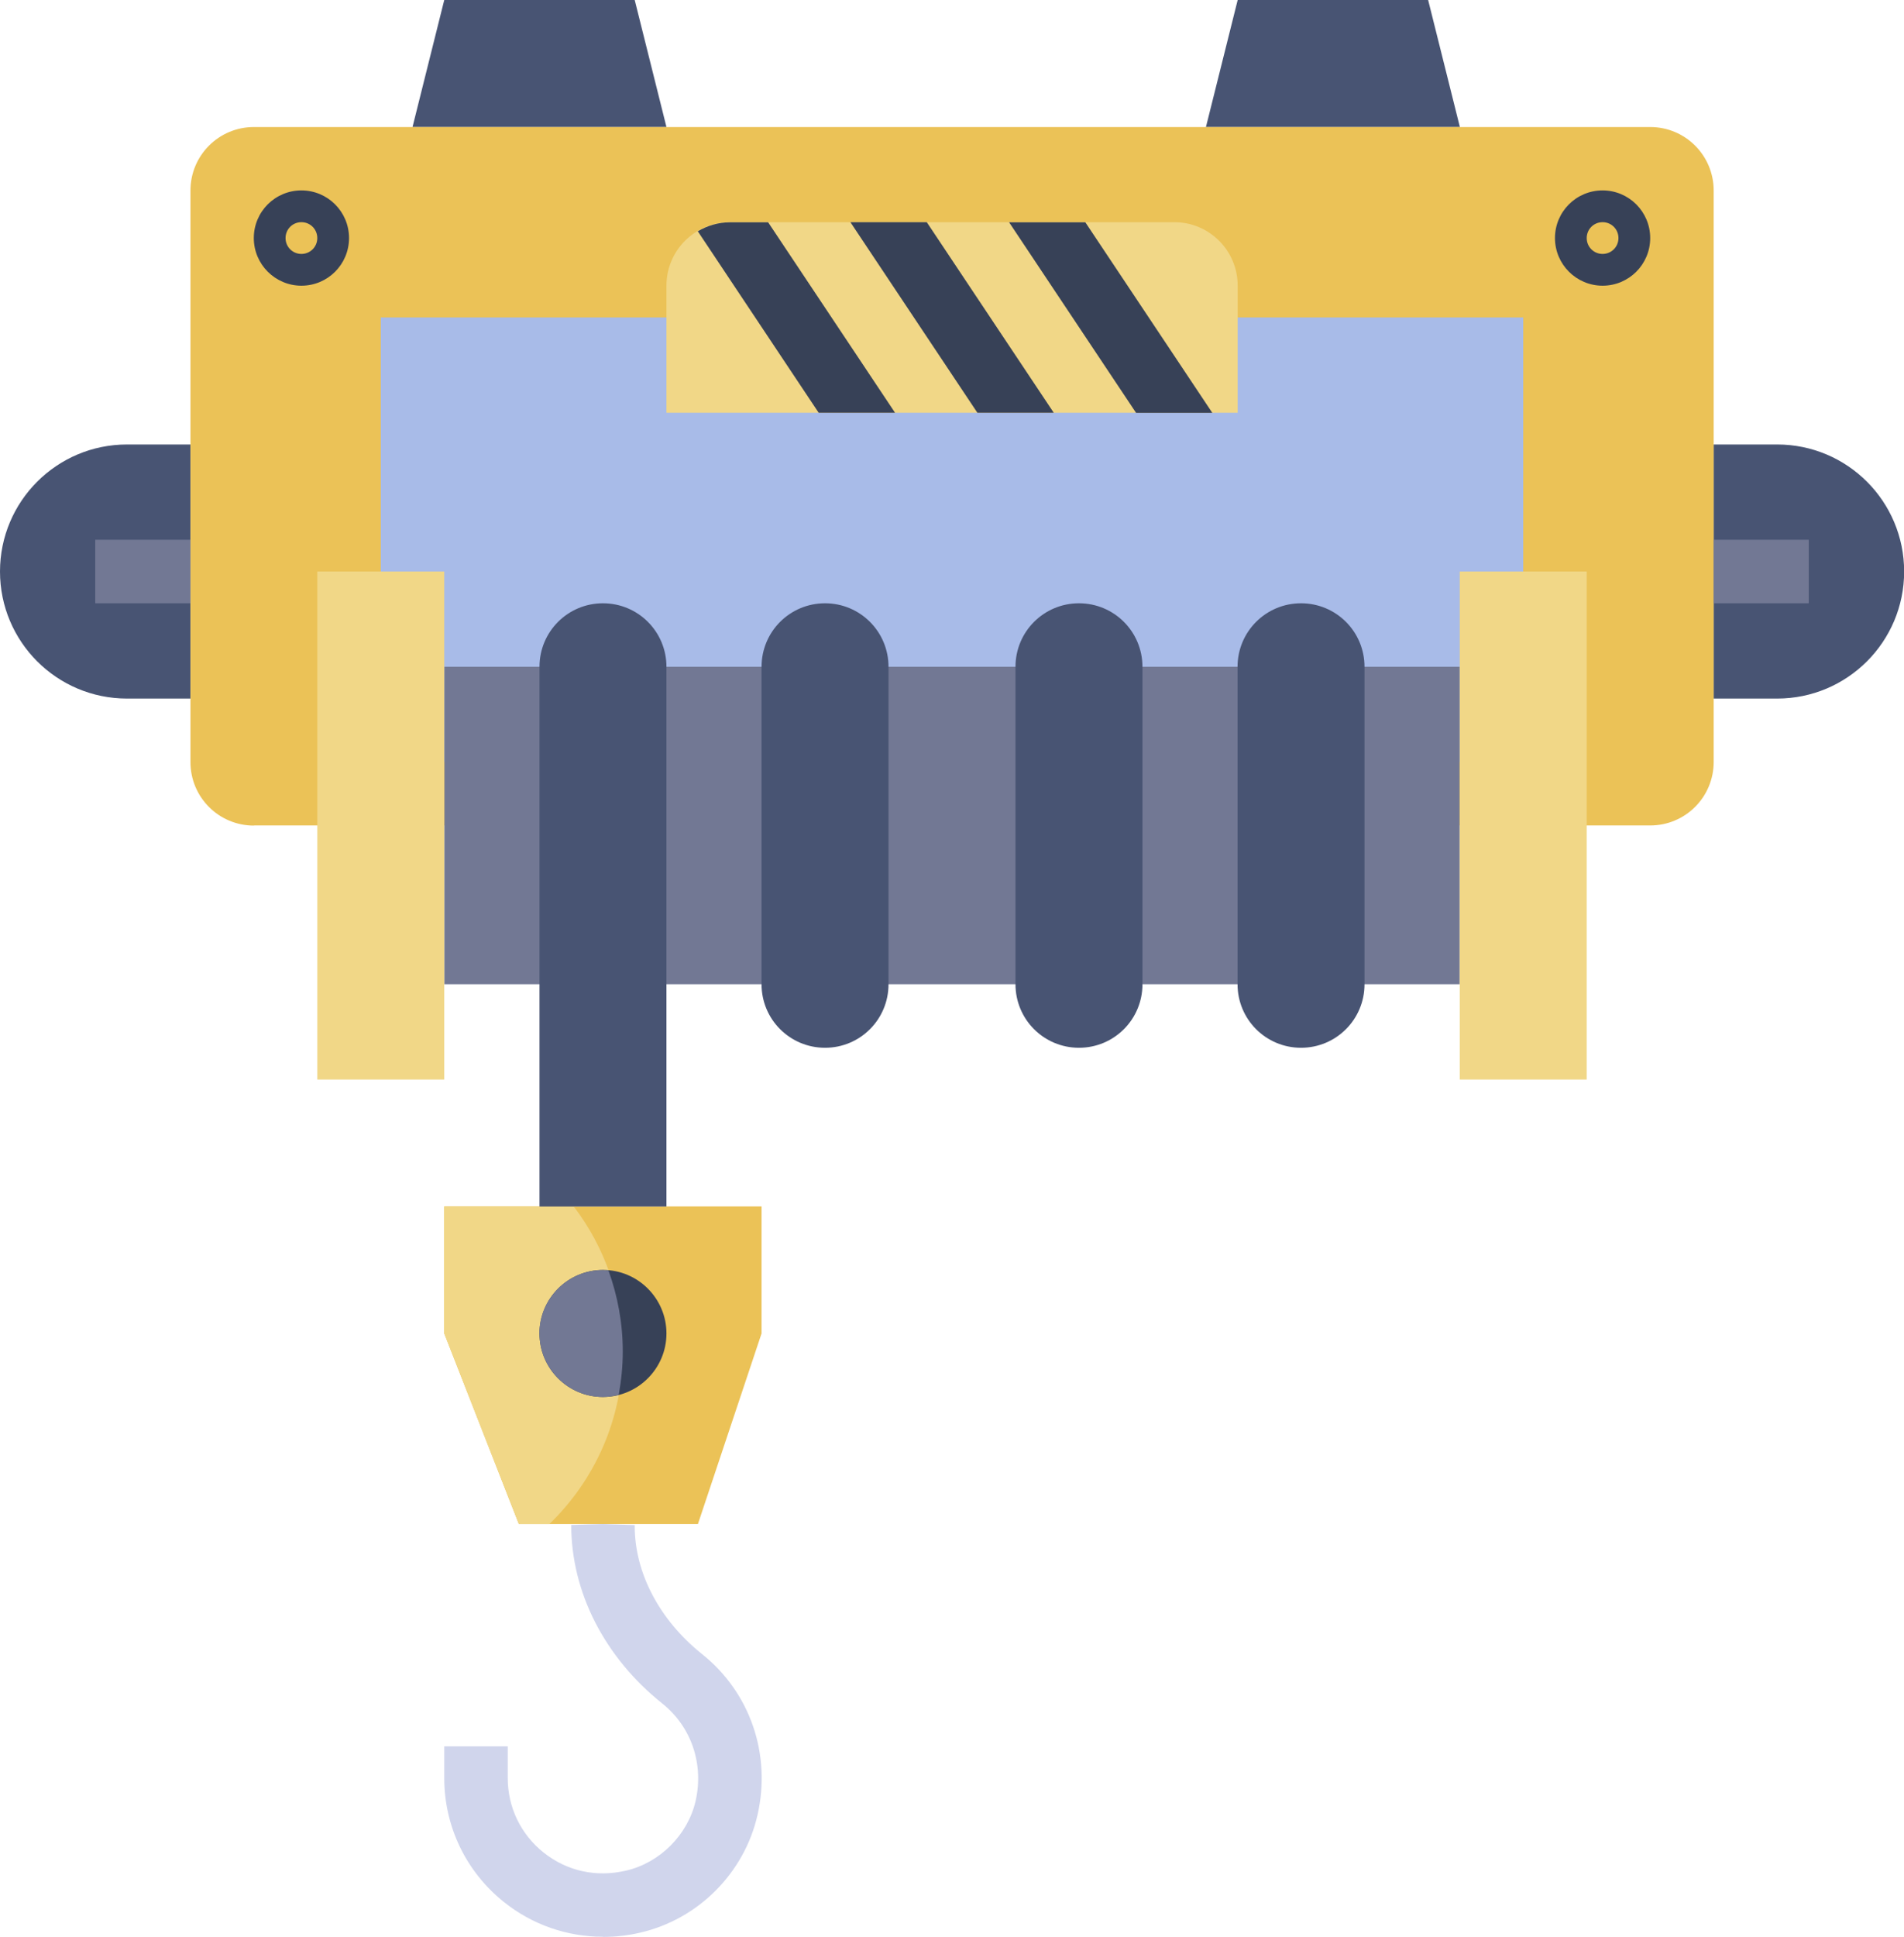
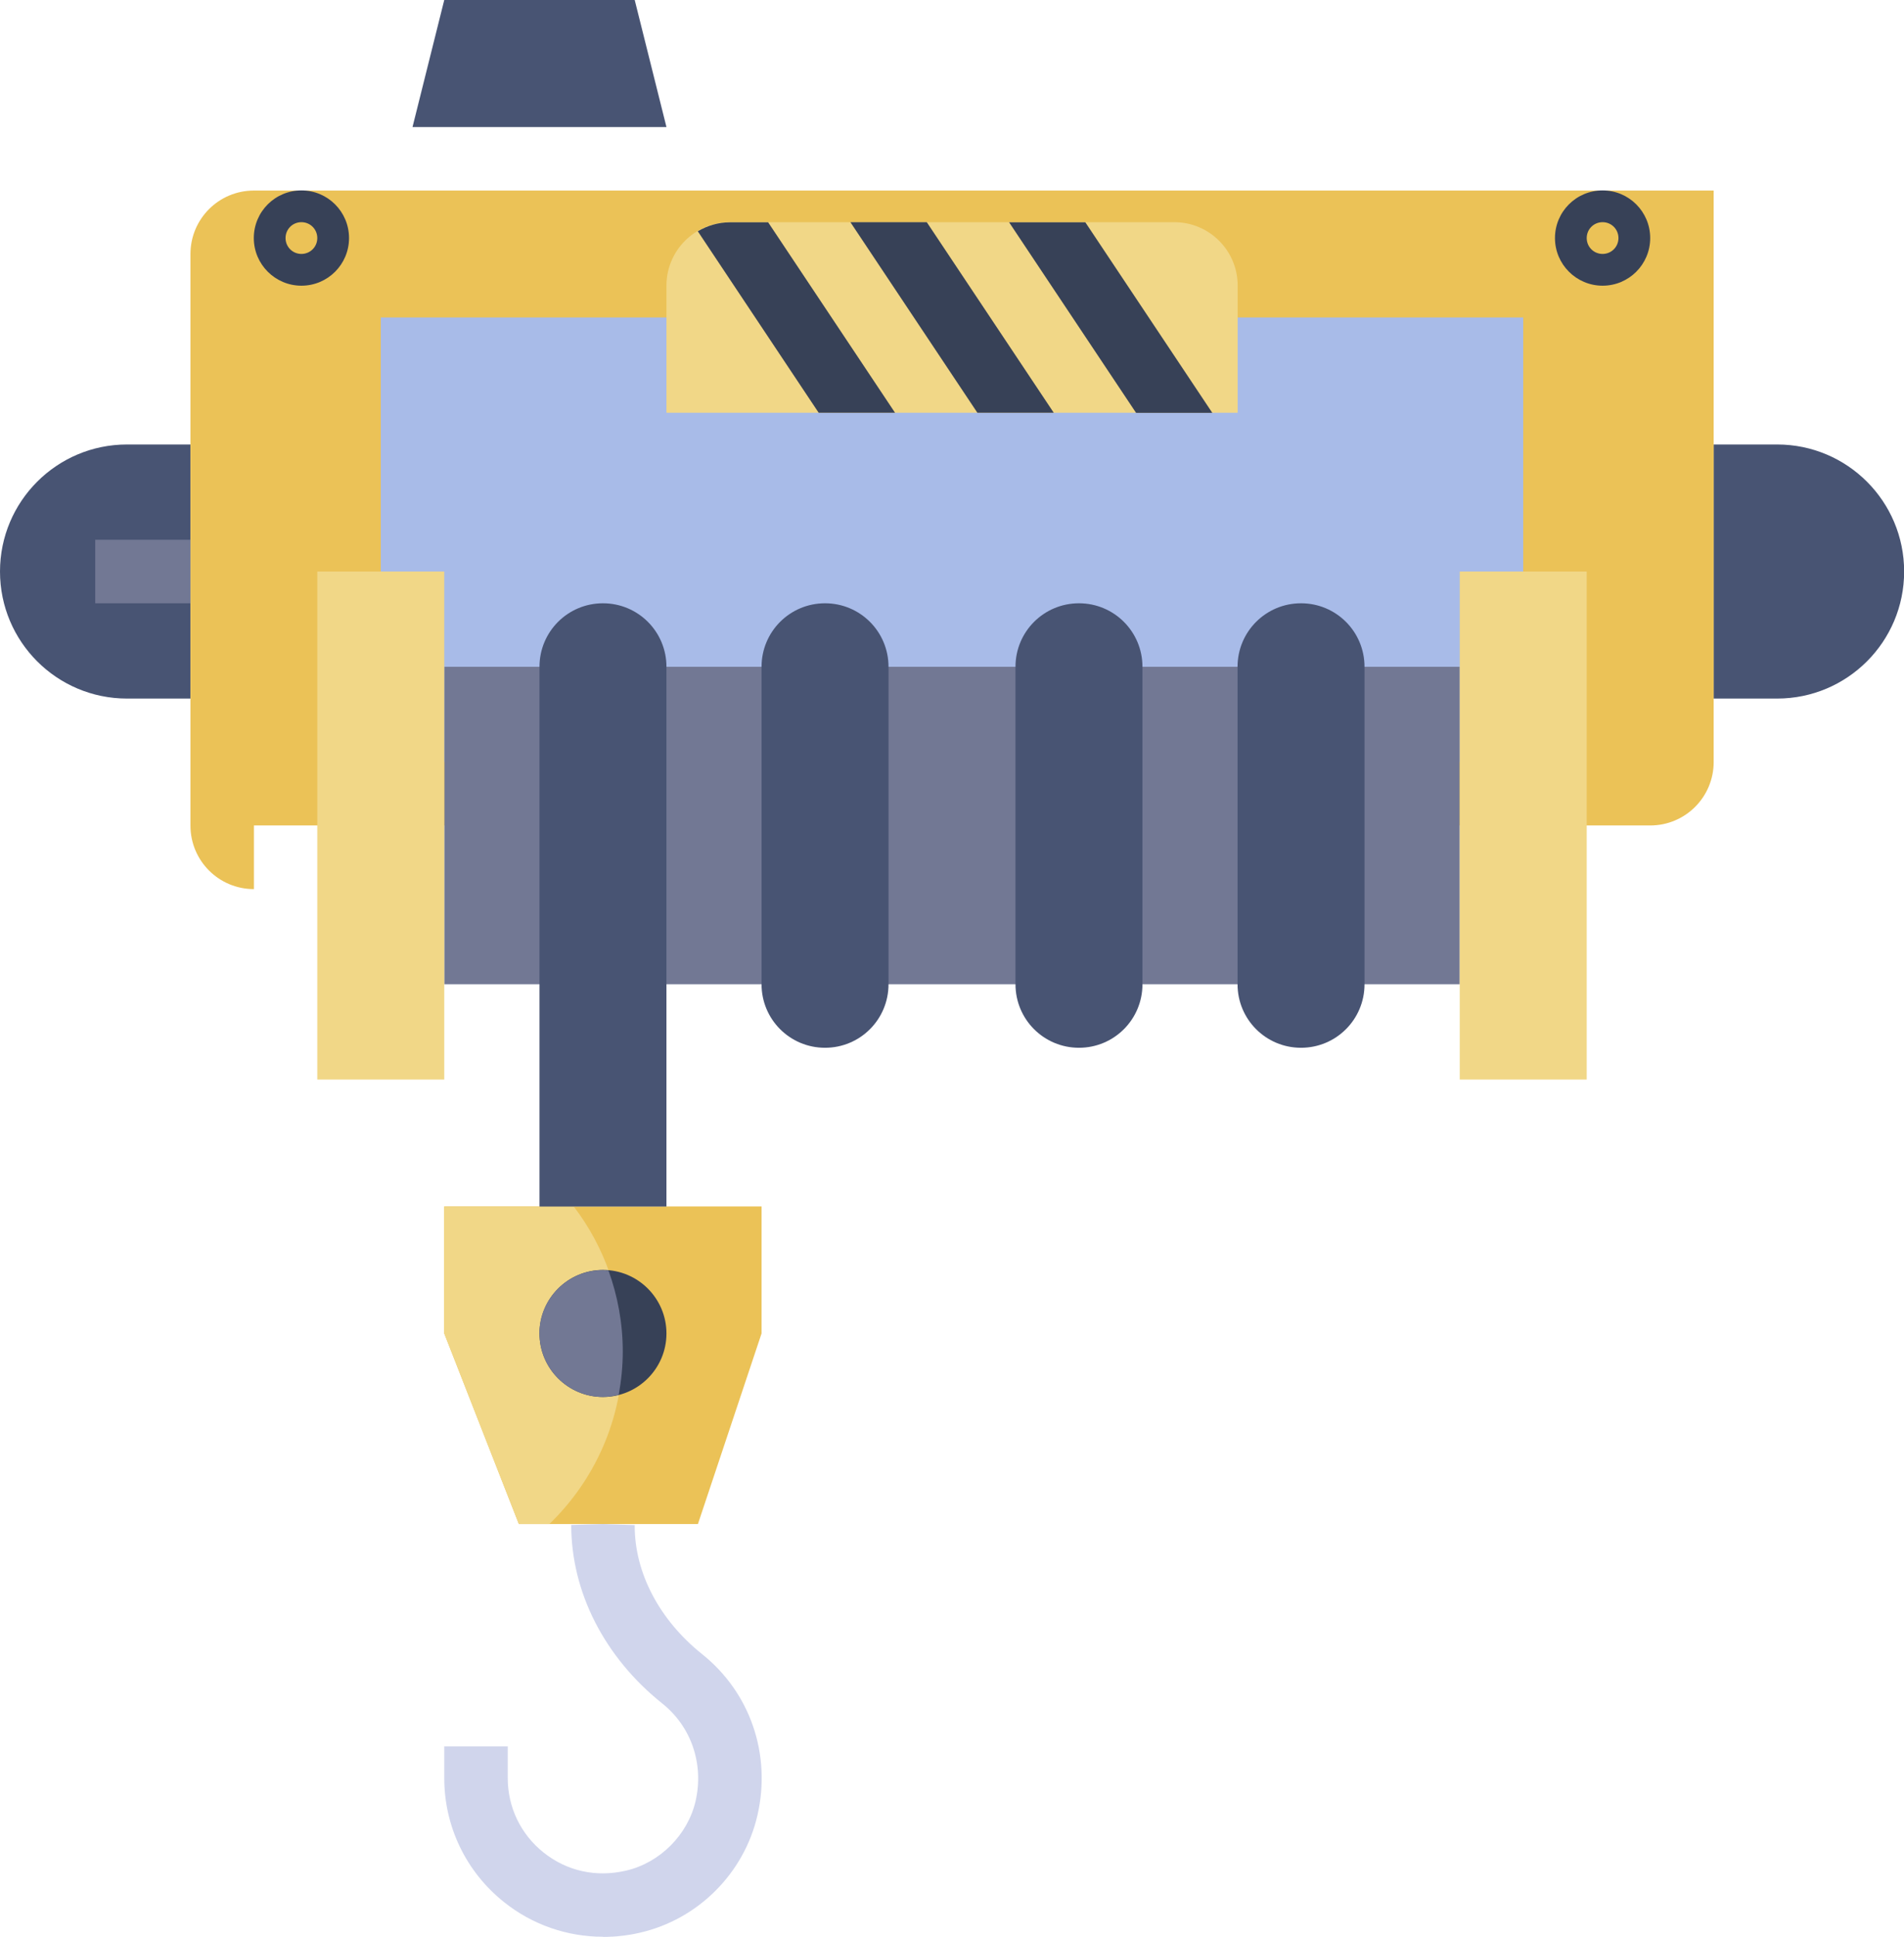
<svg xmlns="http://www.w3.org/2000/svg" id="Layer_2" viewBox="0 0 140.36 142.7">
  <defs>
    <style>
      .cls-1 {
        fill: #ebc257;
      }

      .cls-2 {
        fill: #d0d5ec;
      }

      .cls-3 {
        fill: #f1d787;
      }

      .cls-4 {
        fill: #485473;
      }

      .cls-5 {
        fill: #a8bbe8;
      }

      .cls-6 {
        fill: #374157;
      }

      .cls-7 {
        fill: #727894;
      }
    </style>
  </defs>
  <g id="Layer_1-2" data-name="Layer_1">
    <g>
      <path class="cls-1" d="M38.25,112.29l-5.5-14.04v-9.36h23.39v9.36l-4.69,14.04h-13.2Z" />
      <path class="cls-3" d="M32.75,98.25l5.5,14.04h2.25c3.33-3.22,5.41-7.72,5.41-12.72,0-4.01-1.35-7.71-3.61-10.67h-9.55v9.36Z" />
      <g>
        <path class="cls-4" d="M14.04,32.75h-4.68c-5.17,0-9.36,4.19-9.36,9.36s4.19,9.36,9.36,9.36h4.68" />
        <path class="cls-4" d="M126.33,32.75h4.68c5.17,0,9.36,4.19,9.36,9.36s-4.19,9.36-9.36,9.36h-4.68" />
        <path class="cls-4" d="M30.41,9.36l2.34-9.36h14.04l2.34,9.36" />
-         <path class="cls-4" d="M88.9,9.36l2.34-9.36h14.04l2.34,9.36" />
      </g>
-       <path class="cls-1" d="M18.72,60.82h102.93c2.59,0,4.68-2.09,4.68-4.68V14.04c0-2.59-2.09-4.68-4.68-4.68H18.72c-2.59,0-4.68,2.09-4.68,4.68v42.11c0,2.59,2.09,4.68,4.68,4.68Z" />
+       <path class="cls-1" d="M18.72,60.82h102.93c2.59,0,4.68-2.09,4.68-4.68V14.04H18.72c-2.59,0-4.68,2.09-4.68,4.68v42.11c0,2.59,2.09,4.68,4.68,4.68Z" />
      <path class="cls-5" d="M28.07,23.39h84.22v32.75H28.07V23.39Z" />
      <path class="cls-7" d="M32.75,49.13h74.86v23.39H32.75v-23.39Z" />
      <path class="cls-3" d="M23.39,42.11h9.36v37.43h-9.36v-37.43Z" />
      <path class="cls-3" d="M107.61,42.11h9.36v37.43h-9.36v-37.43Z" />
      <path class="cls-4" d="M39.77,88.9v-39.77c0-2.59,2.09-4.68,4.68-4.68s4.68,2.09,4.68,4.68v39.77" />
      <path class="cls-4" d="M60.82,77.2c-2.59,0-4.68-2.09-4.68-4.68v-23.39c0-2.59,2.09-4.68,4.68-4.68s4.68,2.09,4.68,4.68v23.39c0,2.59-2.09,4.68-4.68,4.68Z" />
      <path class="cls-4" d="M79.54,77.2c-2.59,0-4.68-2.09-4.68-4.68v-23.39c0-2.59,2.09-4.68,4.68-4.68s4.68,2.09,4.68,4.68v23.39c0,2.59-2.09,4.68-4.68,4.68Z" />
      <path class="cls-4" d="M95.91,77.2c-2.59,0-4.68-2.09-4.68-4.68v-23.39c0-2.59,2.09-4.68,4.68-4.68s4.68,2.09,4.68,4.68v23.39c0,2.59-2.09,4.68-4.68,4.68Z" />
      <path class="cls-3" d="M91.24,30.41h-42.11v-9.36c0-2.59,2.09-4.68,4.68-4.68h32.75c2.59,0,4.68,2.09,4.68,4.68v9.36Z" />
      <path class="cls-6" d="M44.45,102.93c-2.58,0-4.68-2.1-4.68-4.68s2.1-4.68,4.68-4.68,4.68,2.1,4.68,4.68-2.1,4.68-4.68,4.68Z" />
      <path class="cls-2" d="M44.46,142.7c-2.65,0-5.21-.88-7.3-2.55-2.8-2.23-4.41-5.57-4.41-9.14v-2.34h4.68v2.34c0,2.15.96,4.15,2.65,5.49,1.71,1.36,3.86,1.84,6.06,1.33,2.5-.57,4.57-2.64,5.14-5.14.62-2.72-.32-5.47-2.45-7.17-4.27-3.41-6.72-8.21-6.72-13.16l2.34-.07,2.34.08v.07c0,3.44,1.81,6.91,4.96,9.43,3.55,2.83,5.12,7.38,4.09,11.87-.98,4.28-4.38,7.68-8.66,8.66-.9.21-1.81.31-2.71.31Z" />
      <path class="cls-6" d="M56.62,16.38h-2.81c-.87,0-1.67.25-2.37.66l8.91,13.37h5.63l-9.36-14.04Z" />
      <path class="cls-6" d="M72.05,30.41h5.63l-9.36-14.04h-5.63l9.36,14.04Z" />
      <path class="cls-6" d="M74.39,16.38l9.36,14.04h5.62l-9.36-14.04h-5.62Z" />
      <path class="cls-6" d="M22.22,21.05c-1.93,0-3.51-1.57-3.51-3.51s1.57-3.51,3.51-3.51,3.51,1.57,3.51,3.51-1.57,3.51-3.51,3.51ZM22.22,16.37c-.65,0-1.17.52-1.17,1.17s.52,1.17,1.17,1.17,1.17-.52,1.17-1.17-.52-1.17-1.17-1.17Z" />
      <path class="cls-6" d="M118.14,21.05c-1.93,0-3.51-1.57-3.51-3.51s1.57-3.51,3.51-3.51,3.51,1.57,3.51,3.51-1.57,3.51-3.51,3.51ZM118.14,16.37c-.65,0-1.17.52-1.17,1.17s.52,1.17,1.17,1.17,1.17-.52,1.17-1.17-.52-1.17-1.17-1.17Z" />
-       <path class="cls-7" d="M126.32,39.77h7.02v4.68h-7.02v-4.68Z" />
      <path class="cls-7" d="M7.02,39.77h7.02v4.68h-7.02v-4.68Z" />
      <path class="cls-7" d="M39.77,98.25c0,2.58,2.1,4.68,4.68,4.68.4,0,.79-.07,1.16-.16.19-1.04.3-2.1.3-3.2,0-2.09-.38-4.09-1.05-5.95-.14-.01-.27-.04-.42-.04-2.58,0-4.68,2.1-4.68,4.68h0Z" />
    </g>
  </g>
</svg>